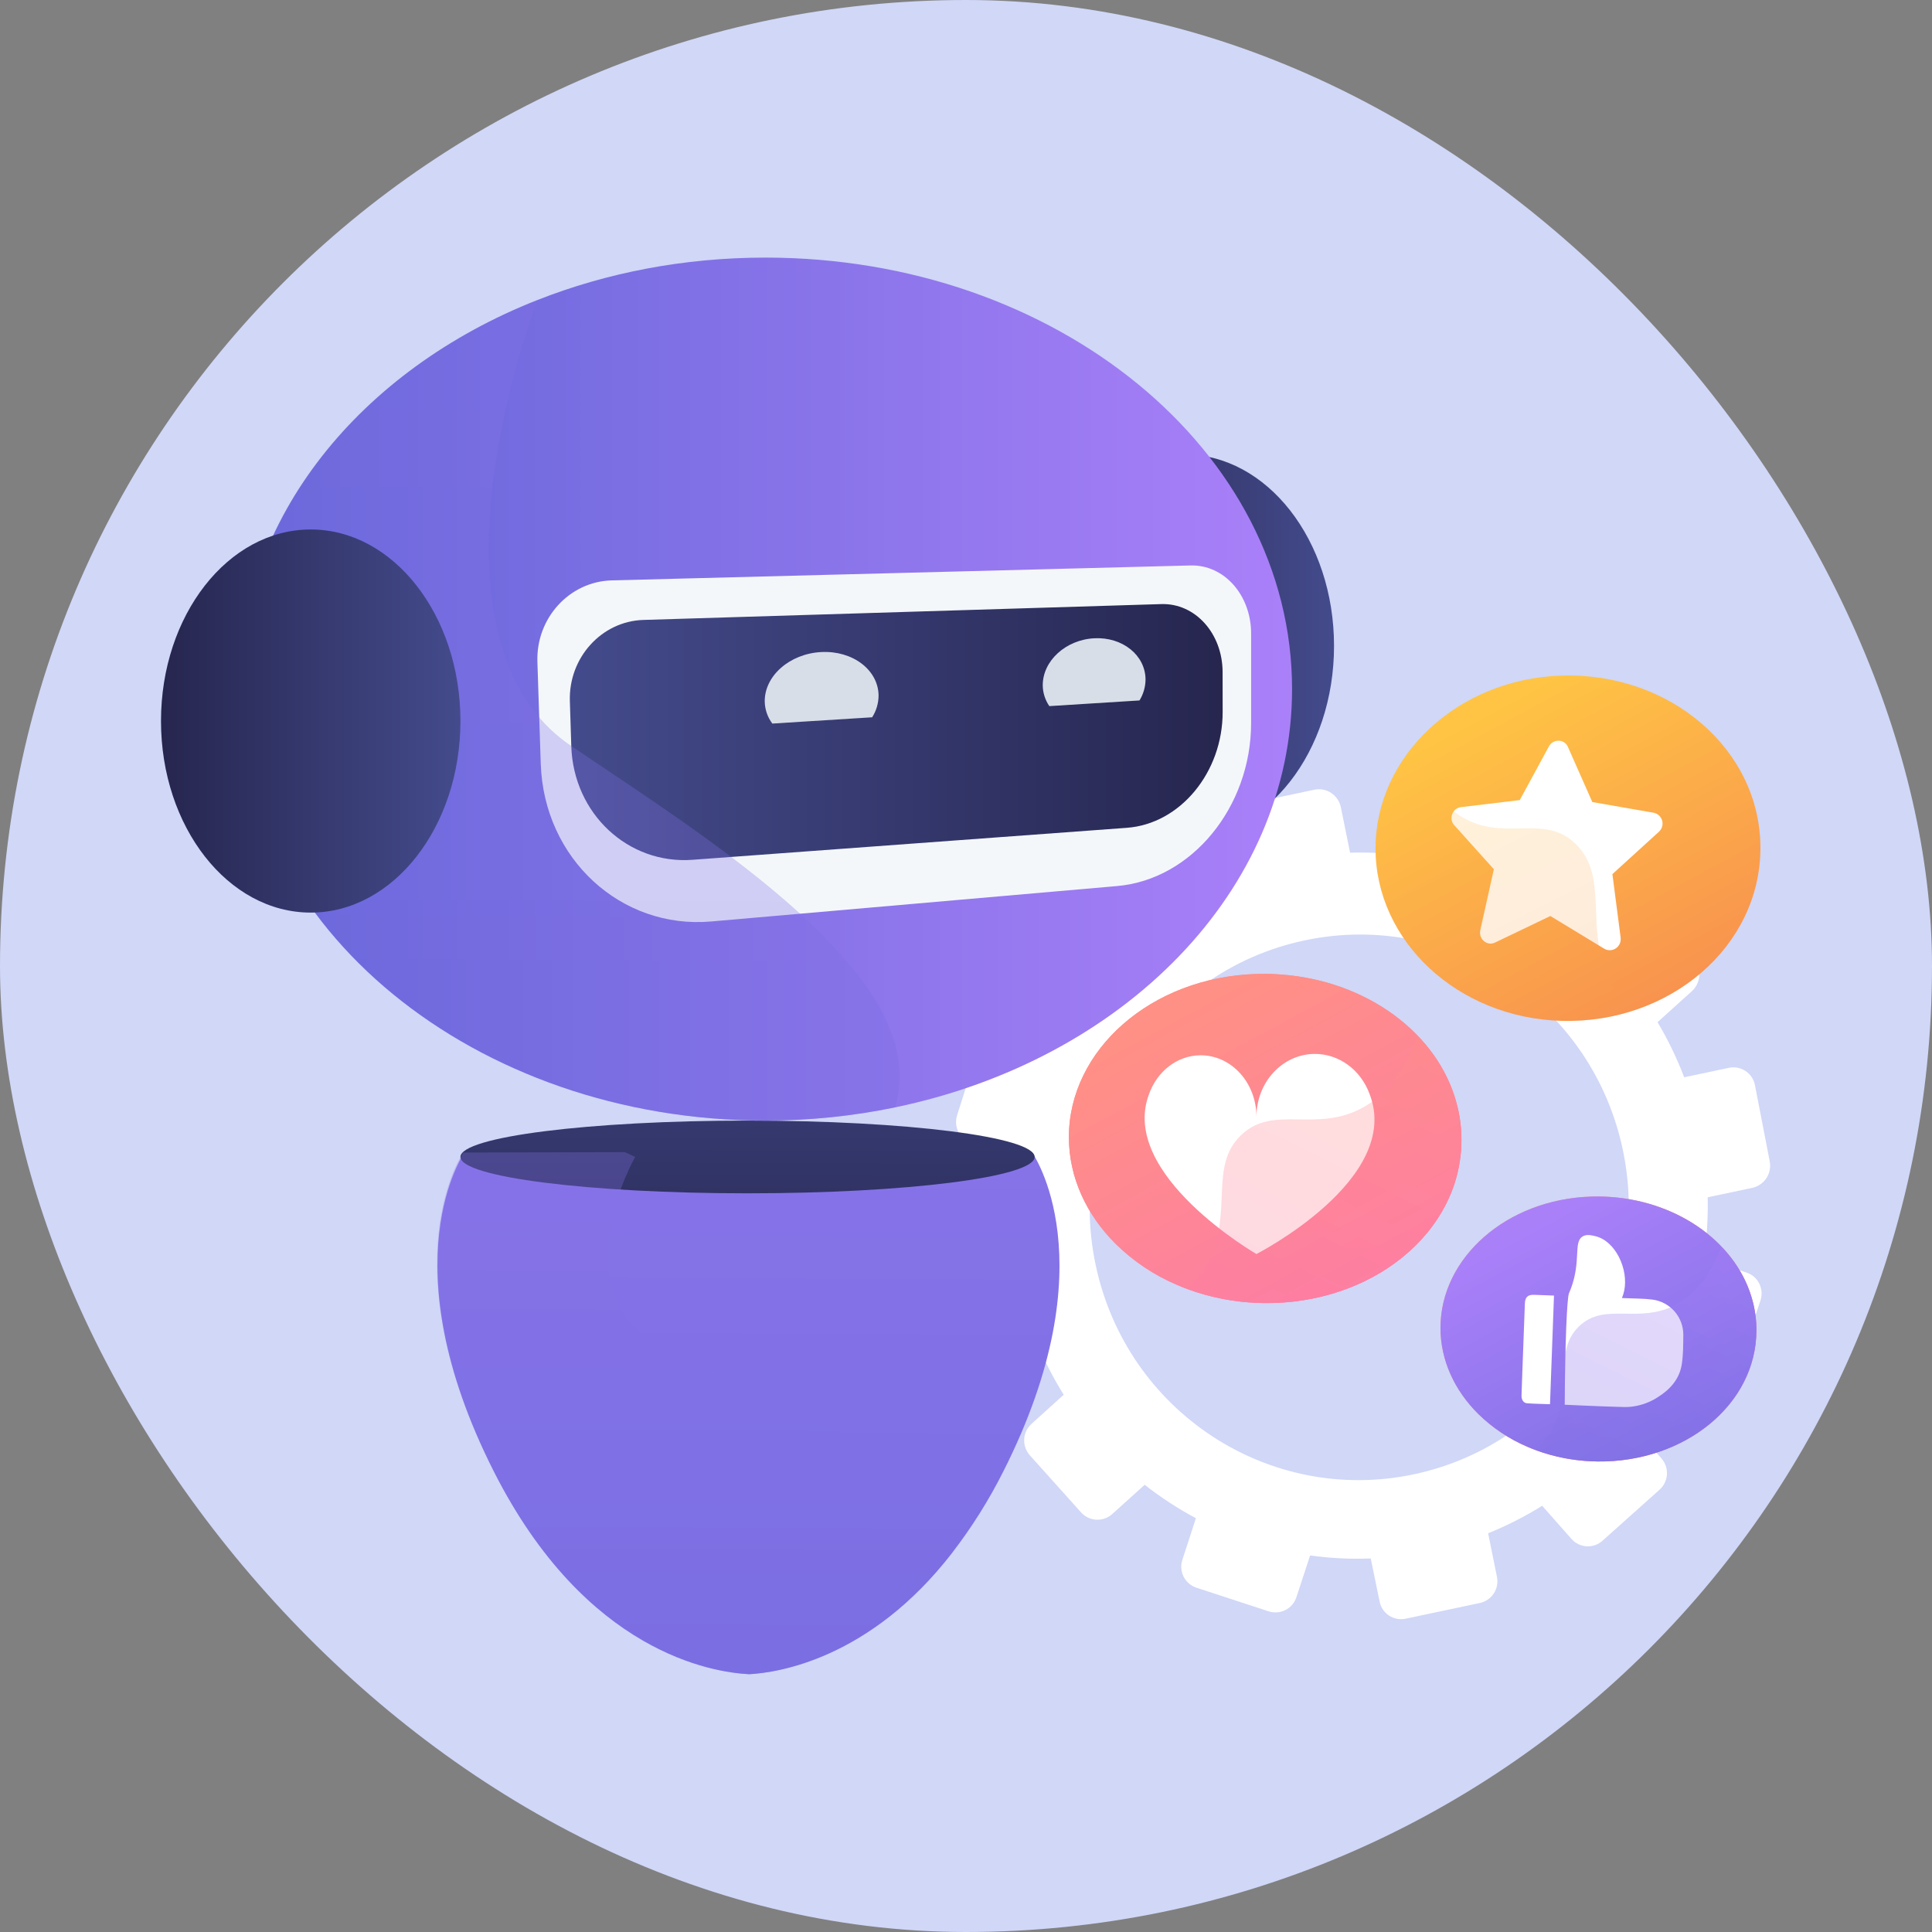
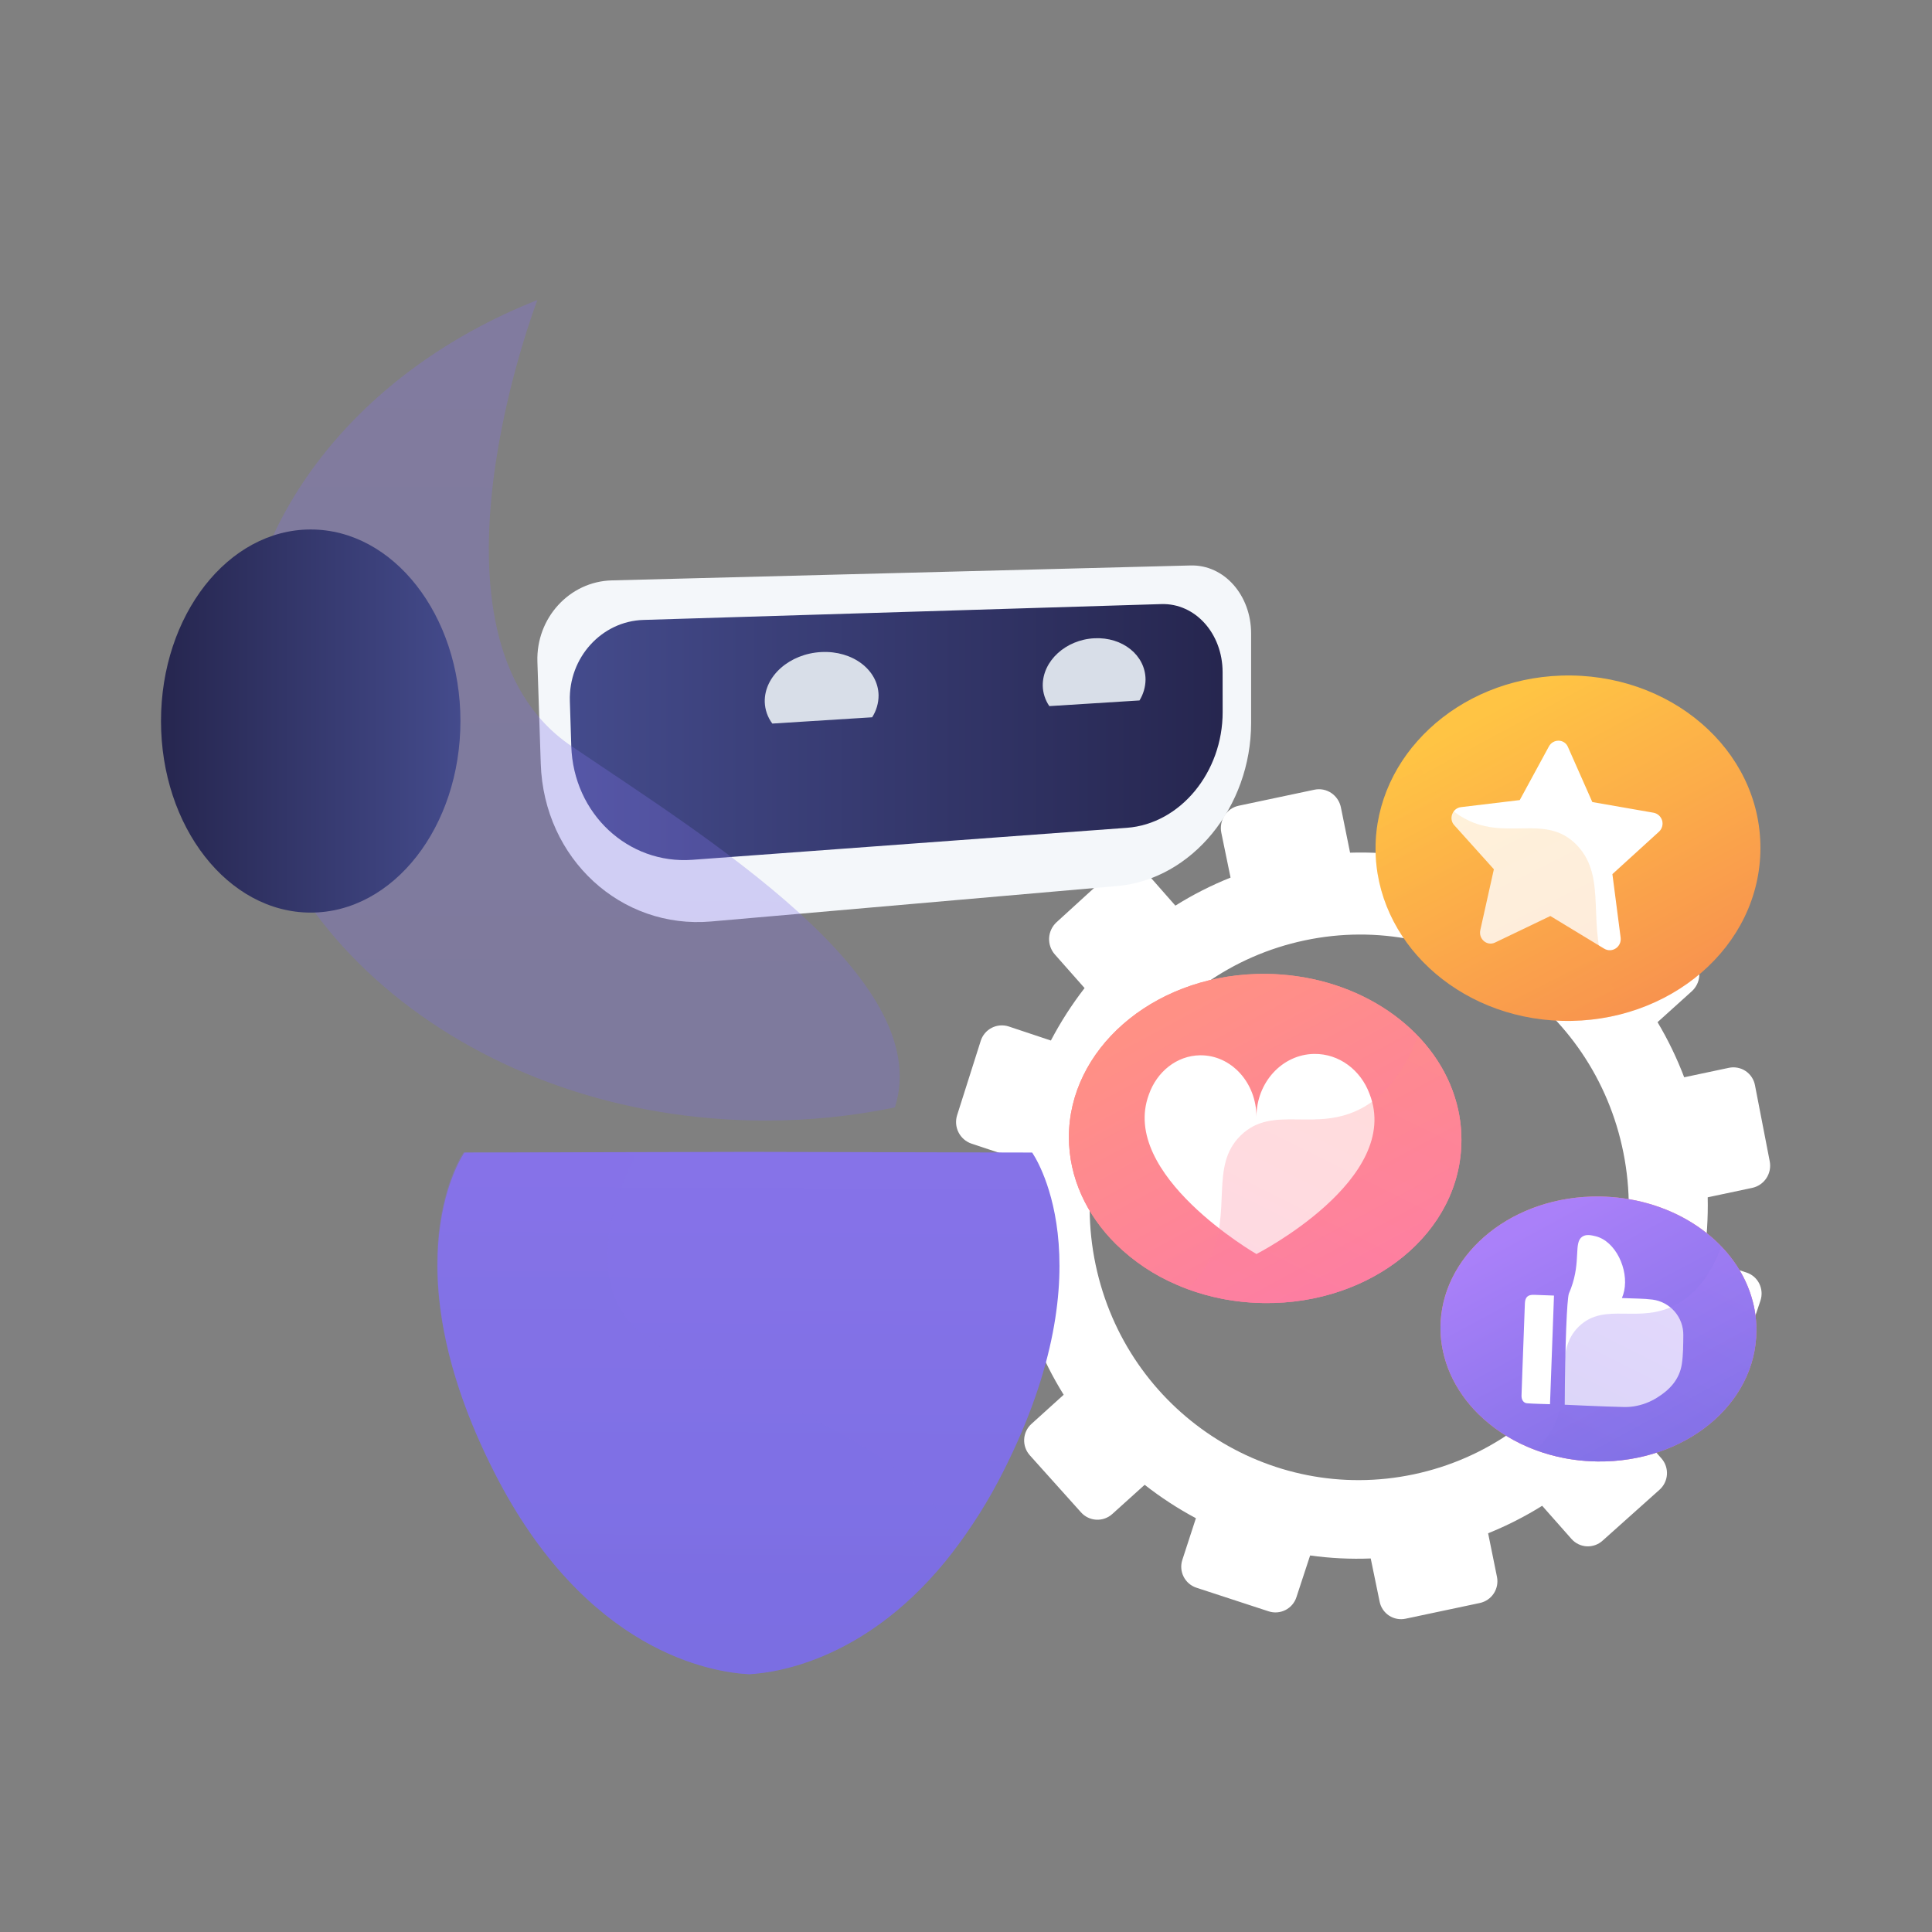
<svg xmlns="http://www.w3.org/2000/svg" width="120" height="120" viewBox="0 0 120 120" fill="none">
  <rect x="0" y="0" width="120" height="120" fill="#808080" stroke="none" />
-   <rect width="120" height="120" rx="60" fill="#d4dcfd" fill-opacity="0.95" />
  <path d="M60.346 71.035L62.933 71.894C62.758 73.177 62.696 74.474 62.748 75.768L60.09 76.33C59.912 76.369 59.744 76.442 59.594 76.546C59.444 76.65 59.317 76.782 59.219 76.936C59.12 77.089 59.053 77.26 59.021 77.44C58.989 77.619 58.993 77.803 59.032 77.981L60.042 82.684C60.118 83.043 60.333 83.358 60.64 83.559C60.947 83.76 61.321 83.832 61.681 83.757L64.331 83.197C64.807 84.39 65.388 85.54 66.067 86.631L64.064 88.443C63.793 88.689 63.631 89.033 63.613 89.398C63.595 89.763 63.722 90.121 63.966 90.393L67.145 93.936C67.265 94.071 67.41 94.18 67.573 94.258C67.735 94.336 67.911 94.382 68.091 94.391C68.271 94.401 68.451 94.375 68.621 94.315C68.791 94.255 68.948 94.162 69.082 94.042L71.097 92.224C72.095 93.007 73.16 93.701 74.28 94.299L73.437 96.887C73.324 97.232 73.353 97.609 73.517 97.933C73.682 98.257 73.968 98.503 74.313 98.616L78.798 100.083C79.143 100.196 79.518 100.166 79.842 100.002C80.165 99.838 80.41 99.552 80.522 99.207L81.374 96.613C82.621 96.786 83.881 96.849 85.138 96.799L85.692 99.485C85.727 99.661 85.797 99.827 85.898 99.975C85.999 100.124 86.127 100.25 86.277 100.349C86.427 100.447 86.595 100.514 86.771 100.547C86.947 100.58 87.127 100.578 87.303 100.541L91.916 99.565C92.271 99.489 92.582 99.276 92.781 98.973C92.98 98.669 93.052 98.299 92.98 97.943L92.43 95.234C93.597 94.764 94.72 94.193 95.787 93.527L97.612 95.591C97.731 95.725 97.875 95.834 98.037 95.912C98.198 95.99 98.373 96.035 98.552 96.045C98.731 96.054 98.91 96.028 99.079 95.969C99.248 95.909 99.403 95.816 99.536 95.696L103.075 92.531C103.347 92.289 103.513 91.95 103.536 91.586C103.56 91.223 103.439 90.865 103.2 90.59L101.36 88.496C102.139 87.503 102.831 86.445 103.43 85.334L106.08 86.214C106.795 86.451 107.572 86.056 107.815 85.332L109.342 80.793C109.587 80.066 109.205 79.283 108.489 79.044L105.83 78.157C106.018 76.903 106.097 75.634 106.068 74.367L108.839 73.78C109.199 73.701 109.514 73.484 109.716 73.176C109.918 72.868 109.992 72.493 109.921 72.131L109.005 67.408C108.972 67.23 108.903 67.06 108.804 66.908C108.704 66.757 108.575 66.626 108.425 66.525C108.274 66.424 108.105 66.354 107.927 66.32C107.748 66.285 107.565 66.286 107.388 66.323L104.608 66.912C104.157 65.725 103.603 64.579 102.953 63.489L105.079 61.571C105.355 61.322 105.523 60.975 105.547 60.603C105.571 60.233 105.449 59.867 105.208 59.584L102.059 55.949C101.94 55.811 101.794 55.698 101.631 55.617C101.467 55.537 101.289 55.49 101.107 55.479C100.925 55.468 100.742 55.494 100.57 55.556C100.398 55.617 100.241 55.712 100.106 55.835L97.98 57.759C96.994 56.96 95.94 56.25 94.829 55.635L95.73 52.891C95.974 52.148 95.583 51.346 94.857 51.101L90.308 49.562C89.58 49.315 88.793 49.719 88.551 50.464L87.664 53.187C86.404 52.998 85.13 52.922 83.856 52.962L83.287 50.154C83.131 49.386 82.394 48.891 81.642 49.05L76.935 50.046C76.183 50.205 75.701 50.958 75.859 51.726L76.432 54.509C75.24 54.986 74.093 55.569 73.005 56.25L71.153 54.145C71.033 54.006 70.886 53.893 70.722 53.812C70.557 53.731 70.378 53.684 70.195 53.673C70.011 53.662 69.828 53.688 69.655 53.75C69.482 53.811 69.323 53.906 69.188 54.03L65.619 57.286C65.345 57.54 65.181 57.891 65.162 58.264C65.144 58.638 65.272 59.003 65.519 59.283L67.365 61.371C66.573 62.394 65.873 63.484 65.272 64.629L62.66 63.758C62.486 63.7 62.303 63.678 62.12 63.692C61.938 63.706 61.761 63.756 61.598 63.839C61.435 63.923 61.291 64.038 61.173 64.178C61.056 64.318 60.967 64.48 60.913 64.655L59.449 69.265C59.337 69.619 59.368 70.002 59.536 70.334C59.703 70.665 59.994 70.916 60.346 71.035ZM81.036 58.409C90.139 56.483 99.008 62.417 100.836 71.613C102.652 80.754 96.818 89.667 87.813 91.572C78.809 93.477 69.966 87.669 68.05 78.55C66.124 69.375 71.933 60.335 81.036 58.409Z" fill="#fff" />
  <path d="M109.343 52.664C109.343 58.796 103.7 63.602 96.979 63.406C90.509 63.217 85.438 58.428 85.438 52.703C85.438 46.978 90.509 42.173 96.979 41.962C103.7 41.744 109.343 46.532 109.343 52.664Z" fill="url(#paint0_linear_1855_36721)" />
  <path d="M96.205 46.363L94.395 49.694L90.742 50.133C90.215 50.196 89.965 50.853 90.32 51.247L92.787 53.991L91.945 57.768C91.822 58.323 92.36 58.783 92.858 58.544L96.295 56.895L99.631 58.919C100.126 59.22 100.736 58.812 100.66 58.23L100.149 54.293L103.039 51.661C103.134 51.575 103.203 51.463 103.238 51.34C103.273 51.216 103.273 51.086 103.237 50.962C103.201 50.839 103.131 50.728 103.036 50.643C102.94 50.557 102.822 50.5 102.696 50.478L98.902 49.817L97.382 46.383C97.163 45.889 96.469 45.878 96.205 46.363Z" fill="white" />
  <g style="mix-blend-mode:multiply" opacity="0.2">
    <path d="M99.902 60.737C98.444 57.526 99.918 54.559 97.949 52.5C95.971 50.431 93.434 52.365 90.745 50.71C89.716 50.077 88.58 48.865 87.741 46.367C86.292 48.145 85.438 50.338 85.438 52.703C85.438 58.428 90.509 63.217 96.979 63.406C98.449 63.451 99.915 63.25 101.318 62.812C100.731 62.206 100.252 61.504 99.902 60.737Z" fill="url(#paint1_linear_1855_36721)" />
  </g>
  <path d="M90.772 70.798C90.772 76.566 85.192 81.019 78.509 80.936C78.354 80.934 78.198 80.929 78.042 80.923C77.9 80.916 77.759 80.908 77.618 80.897C77.475 80.887 77.332 80.874 77.19 80.86C77.161 80.857 77.132 80.855 77.103 80.85C77.011 80.841 76.921 80.831 76.83 80.818C76.74 80.807 76.651 80.796 76.561 80.781C76.432 80.763 76.303 80.742 76.176 80.72C76.099 80.705 76.023 80.692 75.947 80.678C75.198 80.534 74.461 80.328 73.745 80.063C73.529 79.982 73.318 79.899 73.111 79.808C71.696 79.209 70.407 78.349 69.311 77.273C67.484 75.463 66.391 73.132 66.391 70.629C66.391 65.227 71.483 60.694 78.042 60.495C78.546 60.48 79.051 60.49 79.554 60.528C84.887 60.913 89.332 64.182 90.481 68.561L90.481 68.562C90.51 68.672 90.537 68.783 90.562 68.894C90.57 68.93 90.577 68.967 90.585 69.003C90.603 69.091 90.622 69.18 90.638 69.269C90.661 69.401 90.682 69.533 90.7 69.666C90.698 69.667 90.7 69.669 90.7 69.672C90.706 69.722 90.712 69.774 90.717 69.823C90.725 69.886 90.732 69.949 90.737 70.012C90.743 70.081 90.749 70.152 90.753 70.221C90.754 70.242 90.756 70.265 90.757 70.286C90.762 70.366 90.766 70.447 90.767 70.527C90.77 70.617 90.772 70.707 90.772 70.798Z" fill="url(#paint2_linear_1855_36721)" />
  <path d="M90.772 70.798C90.772 76.566 85.192 81.019 78.509 80.936C78.354 80.934 78.198 80.929 78.042 80.923C77.9 80.916 77.759 80.908 77.618 80.897C77.475 80.887 77.332 80.874 77.19 80.86C77.161 80.857 77.132 80.855 77.103 80.85C77.011 80.841 76.921 80.831 76.83 80.818C76.74 80.807 76.651 80.796 76.561 80.781C76.432 80.763 76.303 80.742 76.176 80.72C76.099 80.705 76.023 80.692 75.947 80.678C75.198 80.534 74.461 80.328 73.745 80.063C73.529 79.982 73.318 79.899 73.111 79.808C71.696 79.209 70.407 78.349 69.311 77.273C67.484 75.463 66.391 73.132 66.391 70.629C66.391 65.227 71.483 60.694 78.042 60.495C78.546 60.48 79.051 60.49 79.554 60.528C84.887 60.913 89.332 64.182 90.481 68.561L90.481 68.562C90.51 68.672 90.537 68.783 90.562 68.894C90.57 68.93 90.577 68.967 90.585 69.003C90.603 69.091 90.622 69.18 90.638 69.269C90.661 69.401 90.682 69.533 90.7 69.666C90.698 69.667 90.7 69.669 90.7 69.672C90.706 69.722 90.712 69.774 90.717 69.823C90.725 69.886 90.732 69.949 90.737 70.012C90.743 70.081 90.749 70.152 90.753 70.221C90.754 70.242 90.756 70.265 90.757 70.286C90.762 70.366 90.766 70.447 90.767 70.527C90.77 70.617 90.772 70.707 90.772 70.798Z" fill="url(#paint3_linear_1855_36721)" />
  <path d="M71.36 67.979C71.853 66.573 73.085 65.564 74.54 65.546C76.462 65.523 78.04 67.235 78.04 69.369C78.04 67.235 79.637 65.485 81.632 65.461C83.181 65.443 84.52 66.468 85.062 67.937C87.142 73.239 78.04 77.89 78.04 77.89C78.04 77.89 69.504 72.963 71.36 67.979Z" fill="white" />
  <g style="mix-blend-mode:multiply" opacity="0.3">
    <path d="M75.119 78.219C76.563 75.269 75.103 72.445 77.059 70.529C79.076 68.554 81.741 70.418 84.667 68.783C85.815 68.142 87.102 66.907 88.067 64.356C89.757 66.121 90.772 68.359 90.772 70.797C90.772 76.699 84.929 81.226 78.041 80.922C76.573 80.861 75.122 80.572 73.742 80.065C74.311 79.54 74.777 78.914 75.119 78.219Z" fill="url(#paint4_linear_1855_36721)" />
  </g>
  <path d="M109.094 82.614C109.094 87.257 104.603 90.841 99.224 90.774C99.1 90.772 98.974 90.768 98.848 90.763C98.734 90.758 98.62 90.752 98.508 90.743C98.392 90.735 98.277 90.724 98.163 90.713C98.14 90.71 98.116 90.709 98.093 90.705C98.019 90.697 97.947 90.689 97.873 90.679C97.8 90.67 97.729 90.661 97.656 90.649C97.553 90.635 97.449 90.618 97.347 90.6C97.284 90.588 97.224 90.578 97.163 90.566C96.559 90.45 95.966 90.285 95.39 90.071C95.216 90.007 95.047 89.939 94.879 89.867C93.741 89.384 92.704 88.692 91.821 87.826C90.35 86.369 89.471 84.493 89.471 82.478C89.471 78.13 93.569 74.482 98.848 74.322C99.254 74.309 99.66 74.318 100.065 74.348C104.358 74.658 107.936 77.29 108.86 80.813L108.861 80.815C108.884 80.903 108.906 80.993 108.926 81.082C108.932 81.111 108.938 81.14 108.944 81.169C108.959 81.241 108.974 81.312 108.986 81.384C109.005 81.49 109.022 81.596 109.036 81.703C109.035 81.704 109.036 81.706 109.036 81.708C109.041 81.748 109.047 81.79 109.05 81.83C109.057 81.88 109.062 81.931 109.066 81.982C109.071 82.037 109.076 82.094 109.079 82.15C109.08 82.167 109.081 82.185 109.083 82.202C109.087 82.267 109.089 82.332 109.091 82.396C109.093 82.469 109.094 82.541 109.094 82.614Z" fill="url(#paint5_linear_1855_36721)" />
  <path d="M109.094 82.614C109.094 87.257 104.603 90.841 99.224 90.774C99.1 90.772 98.974 90.768 98.848 90.763C98.734 90.758 98.62 90.752 98.508 90.743C98.392 90.735 98.277 90.724 98.163 90.713C98.14 90.71 98.116 90.709 98.093 90.705C98.019 90.697 97.947 90.689 97.873 90.679C97.8 90.67 97.729 90.661 97.656 90.649C97.553 90.635 97.449 90.618 97.347 90.6C97.284 90.588 97.224 90.578 97.163 90.566C96.559 90.45 95.966 90.285 95.39 90.071C95.216 90.007 95.047 89.939 94.879 89.867C93.741 89.384 92.704 88.692 91.821 87.826C90.35 86.369 89.471 84.493 89.471 82.478C89.471 78.13 93.569 74.482 98.848 74.322C99.254 74.309 99.66 74.318 100.065 74.348C104.358 74.658 107.936 77.29 108.86 80.813L108.861 80.815C108.884 80.903 108.906 80.993 108.926 81.082C108.932 81.111 108.938 81.14 108.944 81.169C108.959 81.241 108.974 81.312 108.986 81.384C109.005 81.49 109.022 81.596 109.036 81.703C109.035 81.704 109.036 81.706 109.036 81.708C109.041 81.748 109.047 81.79 109.05 81.83C109.057 81.88 109.062 81.931 109.066 81.982C109.071 82.037 109.076 82.094 109.079 82.15C109.08 82.167 109.081 82.185 109.083 82.202C109.087 82.267 109.089 82.332 109.091 82.396C109.093 82.469 109.094 82.541 109.094 82.614Z" fill="url(#paint6_linear_1855_36721)" />
  <path d="M97.188 87.25C97.207 83.445 97.328 80.675 97.447 80.342C97.472 80.272 97.518 80.18 97.576 80.023C98.212 78.304 97.725 77.185 98.279 76.811C98.525 76.646 98.836 76.721 99.096 76.783C100.344 77.082 101.16 78.836 100.882 80.169C100.85 80.325 100.802 80.477 100.74 80.624C100.827 80.627 100.894 80.629 100.961 80.632C101.52 80.659 102.083 80.65 102.637 80.72C103.173 80.79 103.664 81.054 104.018 81.463C104.371 81.872 104.562 82.396 104.554 82.936C104.546 83.535 104.551 84.14 104.46 84.728C104.316 85.669 103.717 86.32 102.931 86.806C102.487 87.086 101.992 87.272 101.473 87.353C101.258 87.385 101.04 87.398 100.822 87.391C99.511 87.361 97.472 87.263 97.188 87.25Z" fill="white" />
  <path d="M96.521 80.47C96.438 82.73 96.356 84.966 96.274 87.218C95.793 87.2 95.318 87.195 94.846 87.16C94.628 87.144 94.498 86.94 94.504 86.693C94.515 86.255 94.533 85.818 94.549 85.38C94.604 83.907 94.658 82.433 94.713 80.96C94.728 80.568 94.894 80.412 95.281 80.424C95.691 80.438 96.1 80.454 96.521 80.47Z" fill="white" />
  <g style="mix-blend-mode:multiply" opacity="0.3">
    <path d="M96.497 88.588C97.659 86.214 96.484 83.941 98.058 82.399C99.681 80.809 101.826 82.309 104.182 80.993C105.106 80.477 106.142 79.483 106.918 77.43C108.279 78.851 109.095 80.652 109.095 82.614C109.095 87.364 104.393 91.008 98.849 90.764C97.667 90.714 96.499 90.481 95.389 90.074C95.846 89.651 96.222 89.147 96.497 88.588Z" fill="url(#paint7_linear_1855_36721)" />
  </g>
  <path d="M30.684 91.413C36.392 102.679 44.282 103.875 46.533 103.989V103.998C46.533 103.998 46.362 104.004 46.533 104C46.704 104.004 46.533 103.998 46.533 103.998V103.989C48.283 103.895 54.031 103.062 59.153 96.433C60.361 94.863 61.417 93.182 62.308 91.413C68.939 78.327 64.107 71.587 64.107 71.587L46.533 71.545L38.96 71.563L28.851 71.587C28.851 71.587 24.053 78.327 30.684 91.413Z" fill="url(#paint8_linear_1855_36721)" />
-   <path d="M46.431 74.119C36.583 74.119 28.599 73.108 28.599 71.86C28.599 70.613 36.583 69.602 46.431 69.602C56.28 69.602 64.264 70.613 64.264 71.86C64.264 73.108 56.28 74.119 46.431 74.119Z" fill="url(#paint9_linear_1855_36721)" />
  <path style="mix-blend-mode:multiply" opacity="0.3" d="M30.684 91.412C36.392 102.678 44.282 103.874 46.532 103.988V103.997C46.532 103.997 46.361 104.003 46.532 103.999C46.703 104.003 46.532 103.997 46.532 103.997V103.988C48.282 103.895 54.03 103.061 59.152 96.432C59.123 90.328 44.967 86.18 40.541 83.349C34.944 79.77 39.451 71.86 39.451 71.86C39.235 71.757 39.025 71.658 38.814 71.562L28.777 71.586C28.777 71.586 24.052 78.326 30.684 91.412Z" fill="url(#paint10_linear_1855_36721)" />
-   <path d="M73.561 52.019C68.425 52.019 64.262 46.692 64.262 40.121C64.262 33.55 68.425 28.223 73.561 28.223C78.696 28.223 82.859 33.55 82.859 40.121C82.859 46.692 78.696 52.019 73.561 52.019Z" fill="url(#paint11_linear_1855_36721)" />
-   <path d="M14.835 42.8C14.835 57.603 29.479 69.601 47.543 69.601C50.245 69.604 52.939 69.33 55.584 68.784C69.761 65.849 80.252 55.329 80.252 42.8C80.252 28 65.607 16 47.543 16C42.468 16 37.663 16.947 33.376 18.637C22.406 22.963 14.835 32.159 14.835 42.8Z" fill="url(#paint12_linear_1855_36721)" />
  <path d="M69.386 55.034L44.166 57.235C38.592 57.722 33.782 53.361 33.587 47.433L33.379 41.107C33.289 38.386 35.373 36.117 37.997 36.049L73.949 35.122C76.037 35.068 77.709 36.966 77.709 39.352V44.905C77.709 50.114 74.037 54.628 69.386 55.034Z" fill="#F4F7FA" />
  <path d="M69.991 51.417L43.006 53.404C39.02 53.697 35.615 50.547 35.483 46.338L35.395 43.544C35.31 40.845 37.371 38.584 39.963 38.505L72.133 37.521C74.243 37.457 75.935 39.352 75.938 41.747L75.941 44.226C75.946 47.964 73.31 51.173 69.991 51.417Z" fill="url(#paint13_linear_1855_36721)" />
  <path d="M54.171 44.552C54.432 44.144 54.57 43.67 54.57 43.186C54.543 41.606 52.96 40.401 51.014 40.5C49.046 40.599 47.463 41.991 47.5 43.603C47.516 44.087 47.68 44.554 47.97 44.942L54.171 44.552Z" fill="#D8DEE8" />
  <path d="M70.776 43.506C71.017 43.115 71.147 42.666 71.152 42.207C71.145 40.704 69.729 39.555 67.971 39.644C66.195 39.733 64.752 41.052 64.767 42.584C64.775 43.04 64.918 43.483 65.176 43.858L70.776 43.506Z" fill="#D8DEE8" />
  <path style="mix-blend-mode:multiply" opacity="0.3" d="M14.836 42.8C14.836 57.602 29.48 69.6 47.545 69.6C50.246 69.603 52.94 69.329 55.585 68.783C58.129 60.753 43.753 51.947 35.484 46.336C25.355 39.463 33.377 18.637 33.377 18.637C22.407 22.963 14.836 32.158 14.836 42.8Z" fill="url(#paint14_linear_1855_36721)" />
  <path d="M19.299 56.683C14.163 56.683 10 51.356 10 44.785C10 38.214 14.163 32.887 19.299 32.887C24.434 32.887 28.598 38.214 28.598 44.785C28.598 51.356 24.434 56.683 19.299 56.683Z" fill="url(#paint15_linear_1855_36721)" />
  <defs>
    <linearGradient id="paint0_linear_1855_36721" x1="92.741" y1="44.045" x2="109.962" y2="75.985" gradientUnits="userSpaceOnUse">
      <stop stop-color="#FFC444" />
      <stop offset="0.996" stop-color="#F36F56" />
    </linearGradient>
    <linearGradient id="paint1_linear_1855_36721" x1="88.012" y1="46.167" x2="104.741" y2="79.739" gradientUnits="userSpaceOnUse">
      <stop stop-color="#FFC444" />
      <stop offset="0.996" stop-color="#F36F56" />
    </linearGradient>
    <linearGradient id="paint2_linear_1855_36721" x1="74.047" y1="62.287" x2="90.848" y2="93.447" gradientUnits="userSpaceOnUse">
      <stop stop-color="#FF9085" />
      <stop offset="1" stop-color="#FB6FBB" />
    </linearGradient>
    <linearGradient id="paint3_linear_1855_36721" x1="74.047" y1="62.287" x2="90.848" y2="93.447" gradientUnits="userSpaceOnUse">
      <stop stop-color="#FF9085" />
      <stop offset="1" stop-color="#FB6FBB" />
    </linearGradient>
    <linearGradient id="paint4_linear_1855_36721" x1="87.613" y1="64.066" x2="71.145" y2="97.113" gradientUnits="userSpaceOnUse">
      <stop stop-color="#FF9085" />
      <stop offset="1" stop-color="#FB6FBB" />
    </linearGradient>
    <linearGradient id="paint5_linear_1855_36721" x1="95.633" y1="75.764" x2="109.155" y2="100.844" gradientUnits="userSpaceOnUse">
      <stop stop-color="#FF9085" />
      <stop offset="1" stop-color="#FB6FBB" />
    </linearGradient>
    <linearGradient id="paint6_linear_1855_36721" x1="95.633" y1="75.764" x2="109.155" y2="100.844" gradientUnits="userSpaceOnUse">
      <stop stop-color="#AA80F9" />
      <stop offset="0.996" stop-color="#6165D7" />
    </linearGradient>
    <linearGradient id="paint7_linear_1855_36721" x1="106.553" y1="77.197" x2="93.298" y2="103.795" gradientUnits="userSpaceOnUse">
      <stop stop-color="#AA80F9" />
      <stop offset="0.996" stop-color="#6165D7" />
    </linearGradient>
    <linearGradient id="paint8_linear_1855_36721" x1="46.949" y1="-28.713" x2="46.069" y2="177.103" gradientUnits="userSpaceOnUse">
      <stop stop-color="#AA80F9" />
      <stop offset="0.996" stop-color="#6165D7" />
    </linearGradient>
    <linearGradient id="paint9_linear_1855_36721" x1="46.501" y1="55.657" x2="46.378" y2="84.29" gradientUnits="userSpaceOnUse">
      <stop stop-color="#444B8C" />
      <stop offset="0.996" stop-color="#26264F" />
    </linearGradient>
    <linearGradient id="paint10_linear_1855_36721" x1="43.644" y1="-28.384" x2="42.767" y2="176.899" gradientUnits="userSpaceOnUse">
      <stop stop-color="#AA80F9" />
      <stop offset="0.996" stop-color="#6165D7" />
    </linearGradient>
    <linearGradient id="paint11_linear_1855_36721" x1="82.859" y1="40.121" x2="64.262" y2="40.121" gradientUnits="userSpaceOnUse">
      <stop stop-color="#444B8C" />
      <stop offset="0.996" stop-color="#26264F" />
    </linearGradient>
    <linearGradient id="paint12_linear_1855_36721" x1="80.252" y1="42.8" x2="14.835" y2="42.8" gradientUnits="userSpaceOnUse">
      <stop stop-color="#AA80F9" />
      <stop offset="0.996" stop-color="#6165D7" />
    </linearGradient>
    <linearGradient id="paint13_linear_1855_36721" x1="35.393" y1="45.471" x2="75.941" y2="45.471" gradientUnits="userSpaceOnUse">
      <stop stop-color="#444B8C" />
      <stop offset="0.996" stop-color="#26264F" />
    </linearGradient>
    <linearGradient id="paint14_linear_1855_36721" x1="36.185" y1="-138.382" x2="34.807" y2="184.081" gradientUnits="userSpaceOnUse">
      <stop stop-color="#AA80F9" />
      <stop offset="0.996" stop-color="#6165D7" />
    </linearGradient>
    <linearGradient id="paint15_linear_1855_36721" x1="28.598" y1="44.785" x2="10" y2="44.785" gradientUnits="userSpaceOnUse">
      <stop stop-color="#444B8C" />
      <stop offset="0.996" stop-color="#26264F" />
    </linearGradient>
  </defs>
</svg>